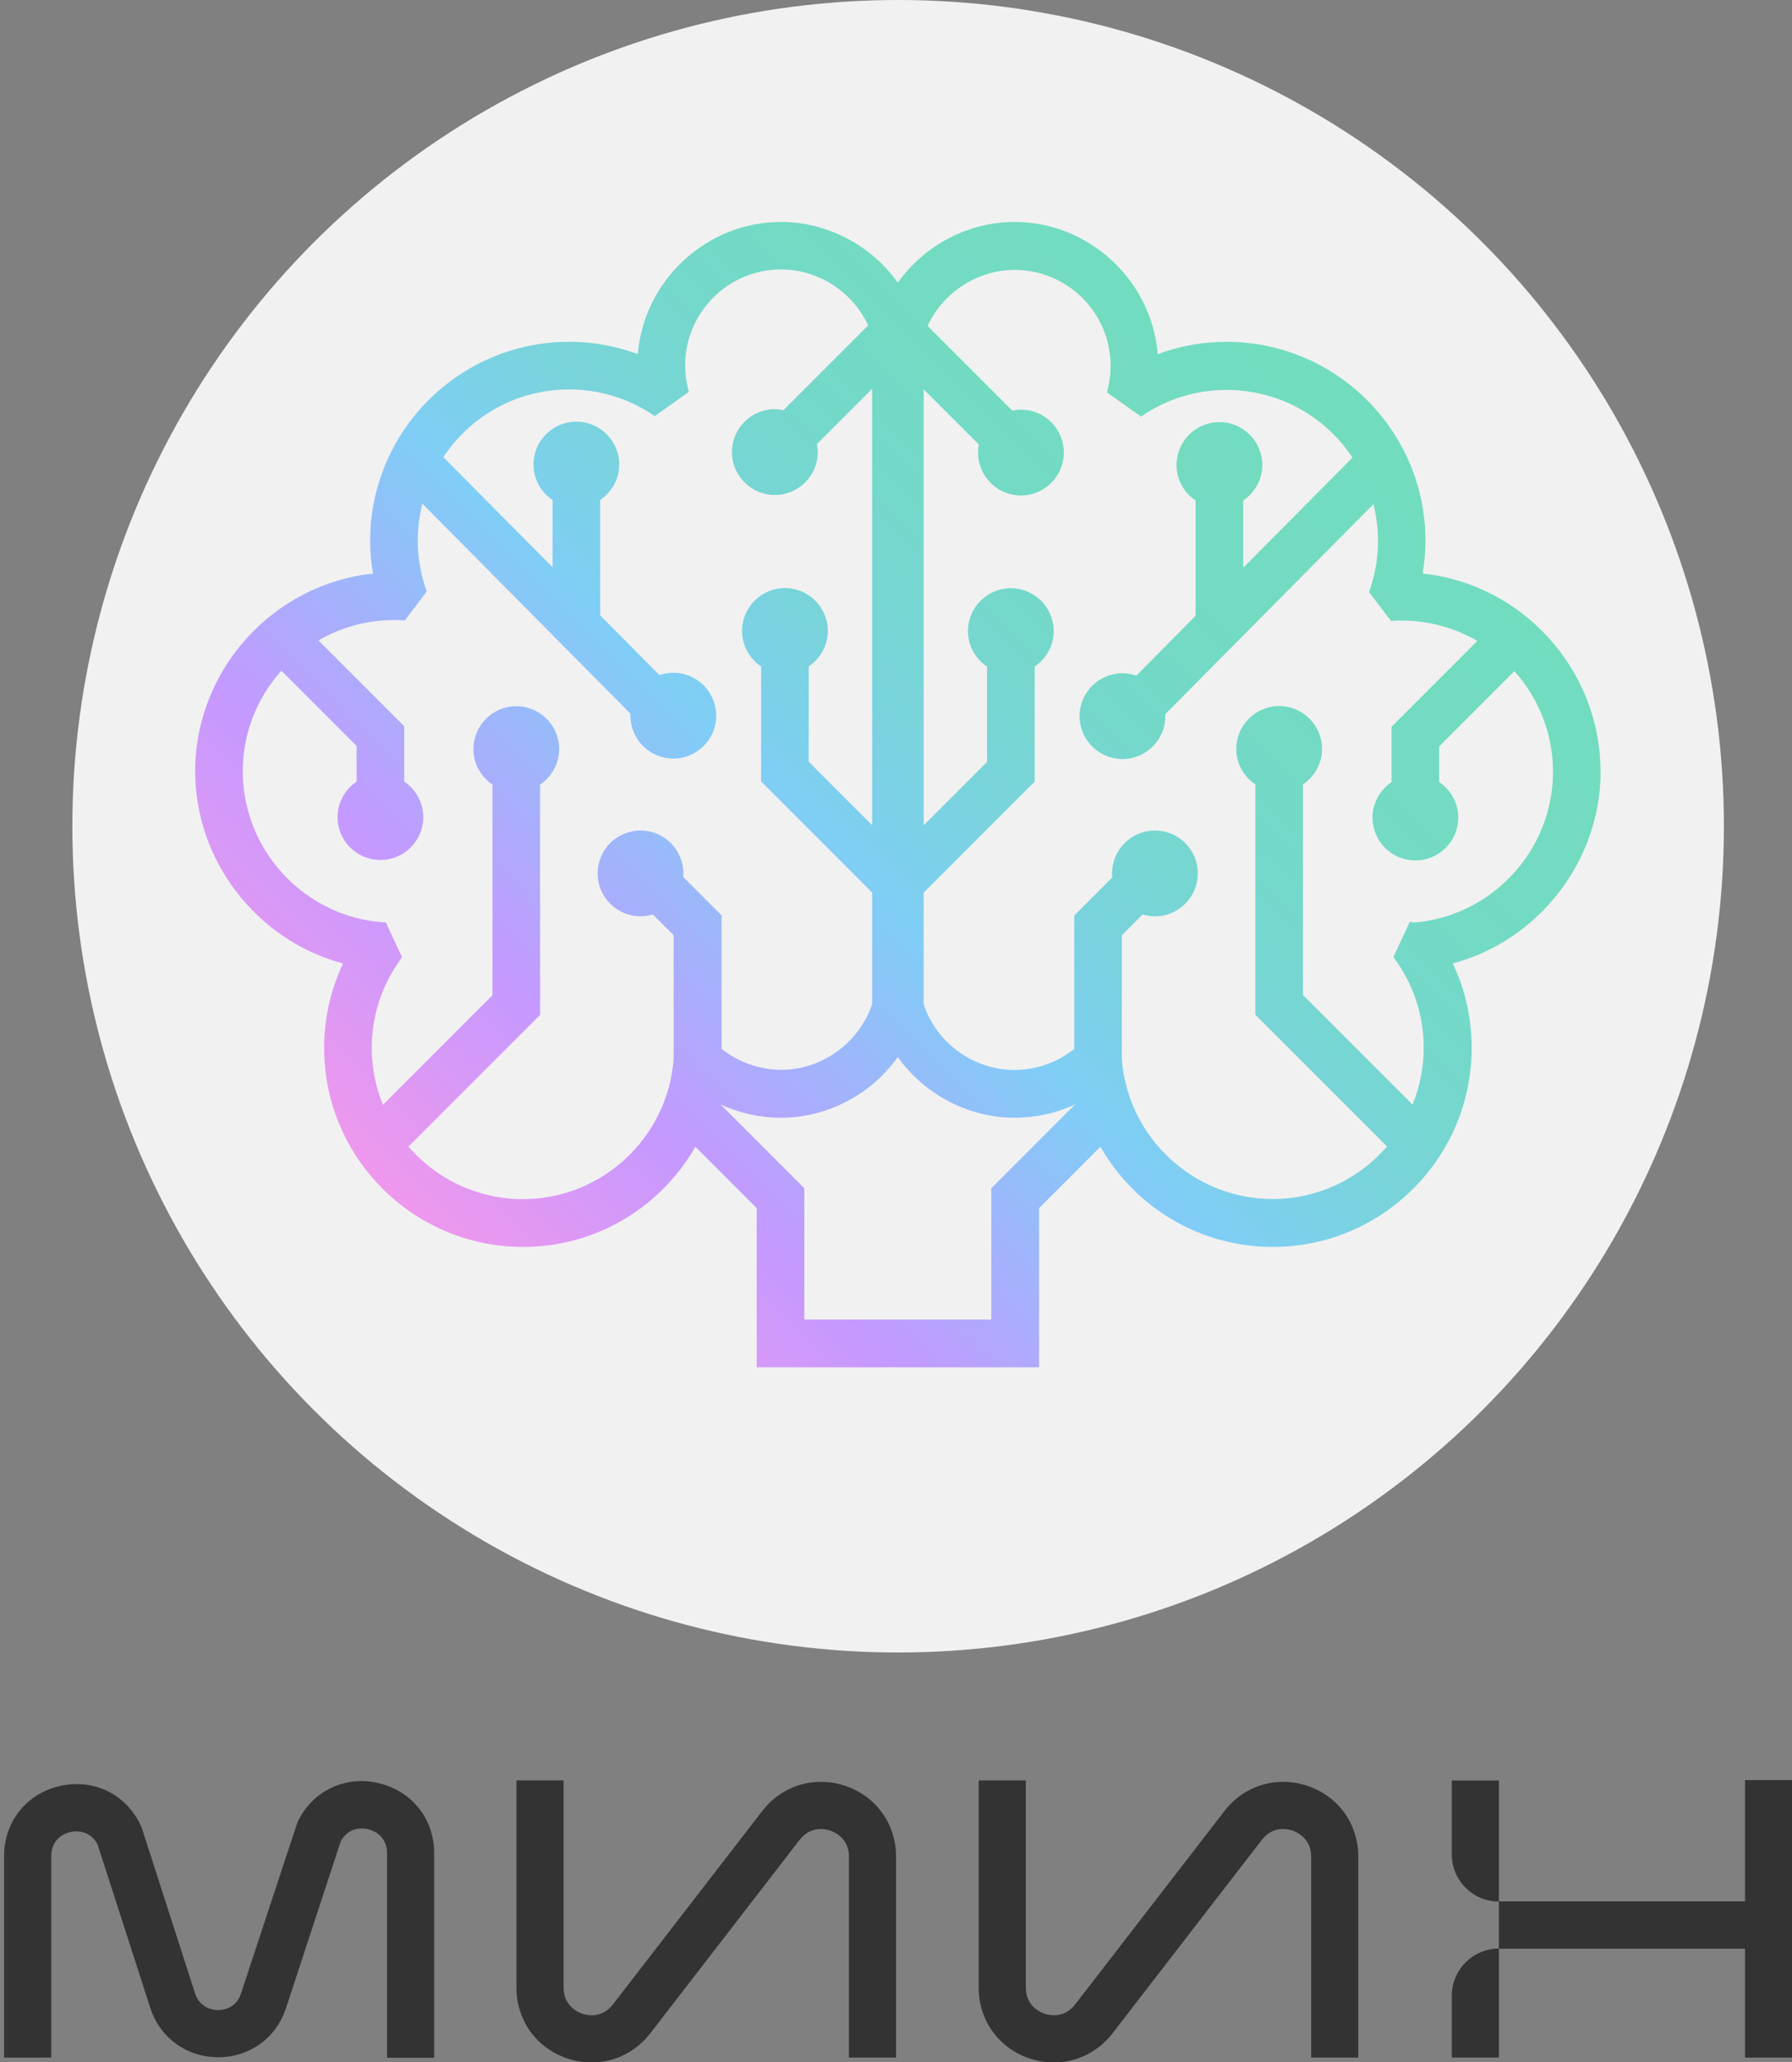
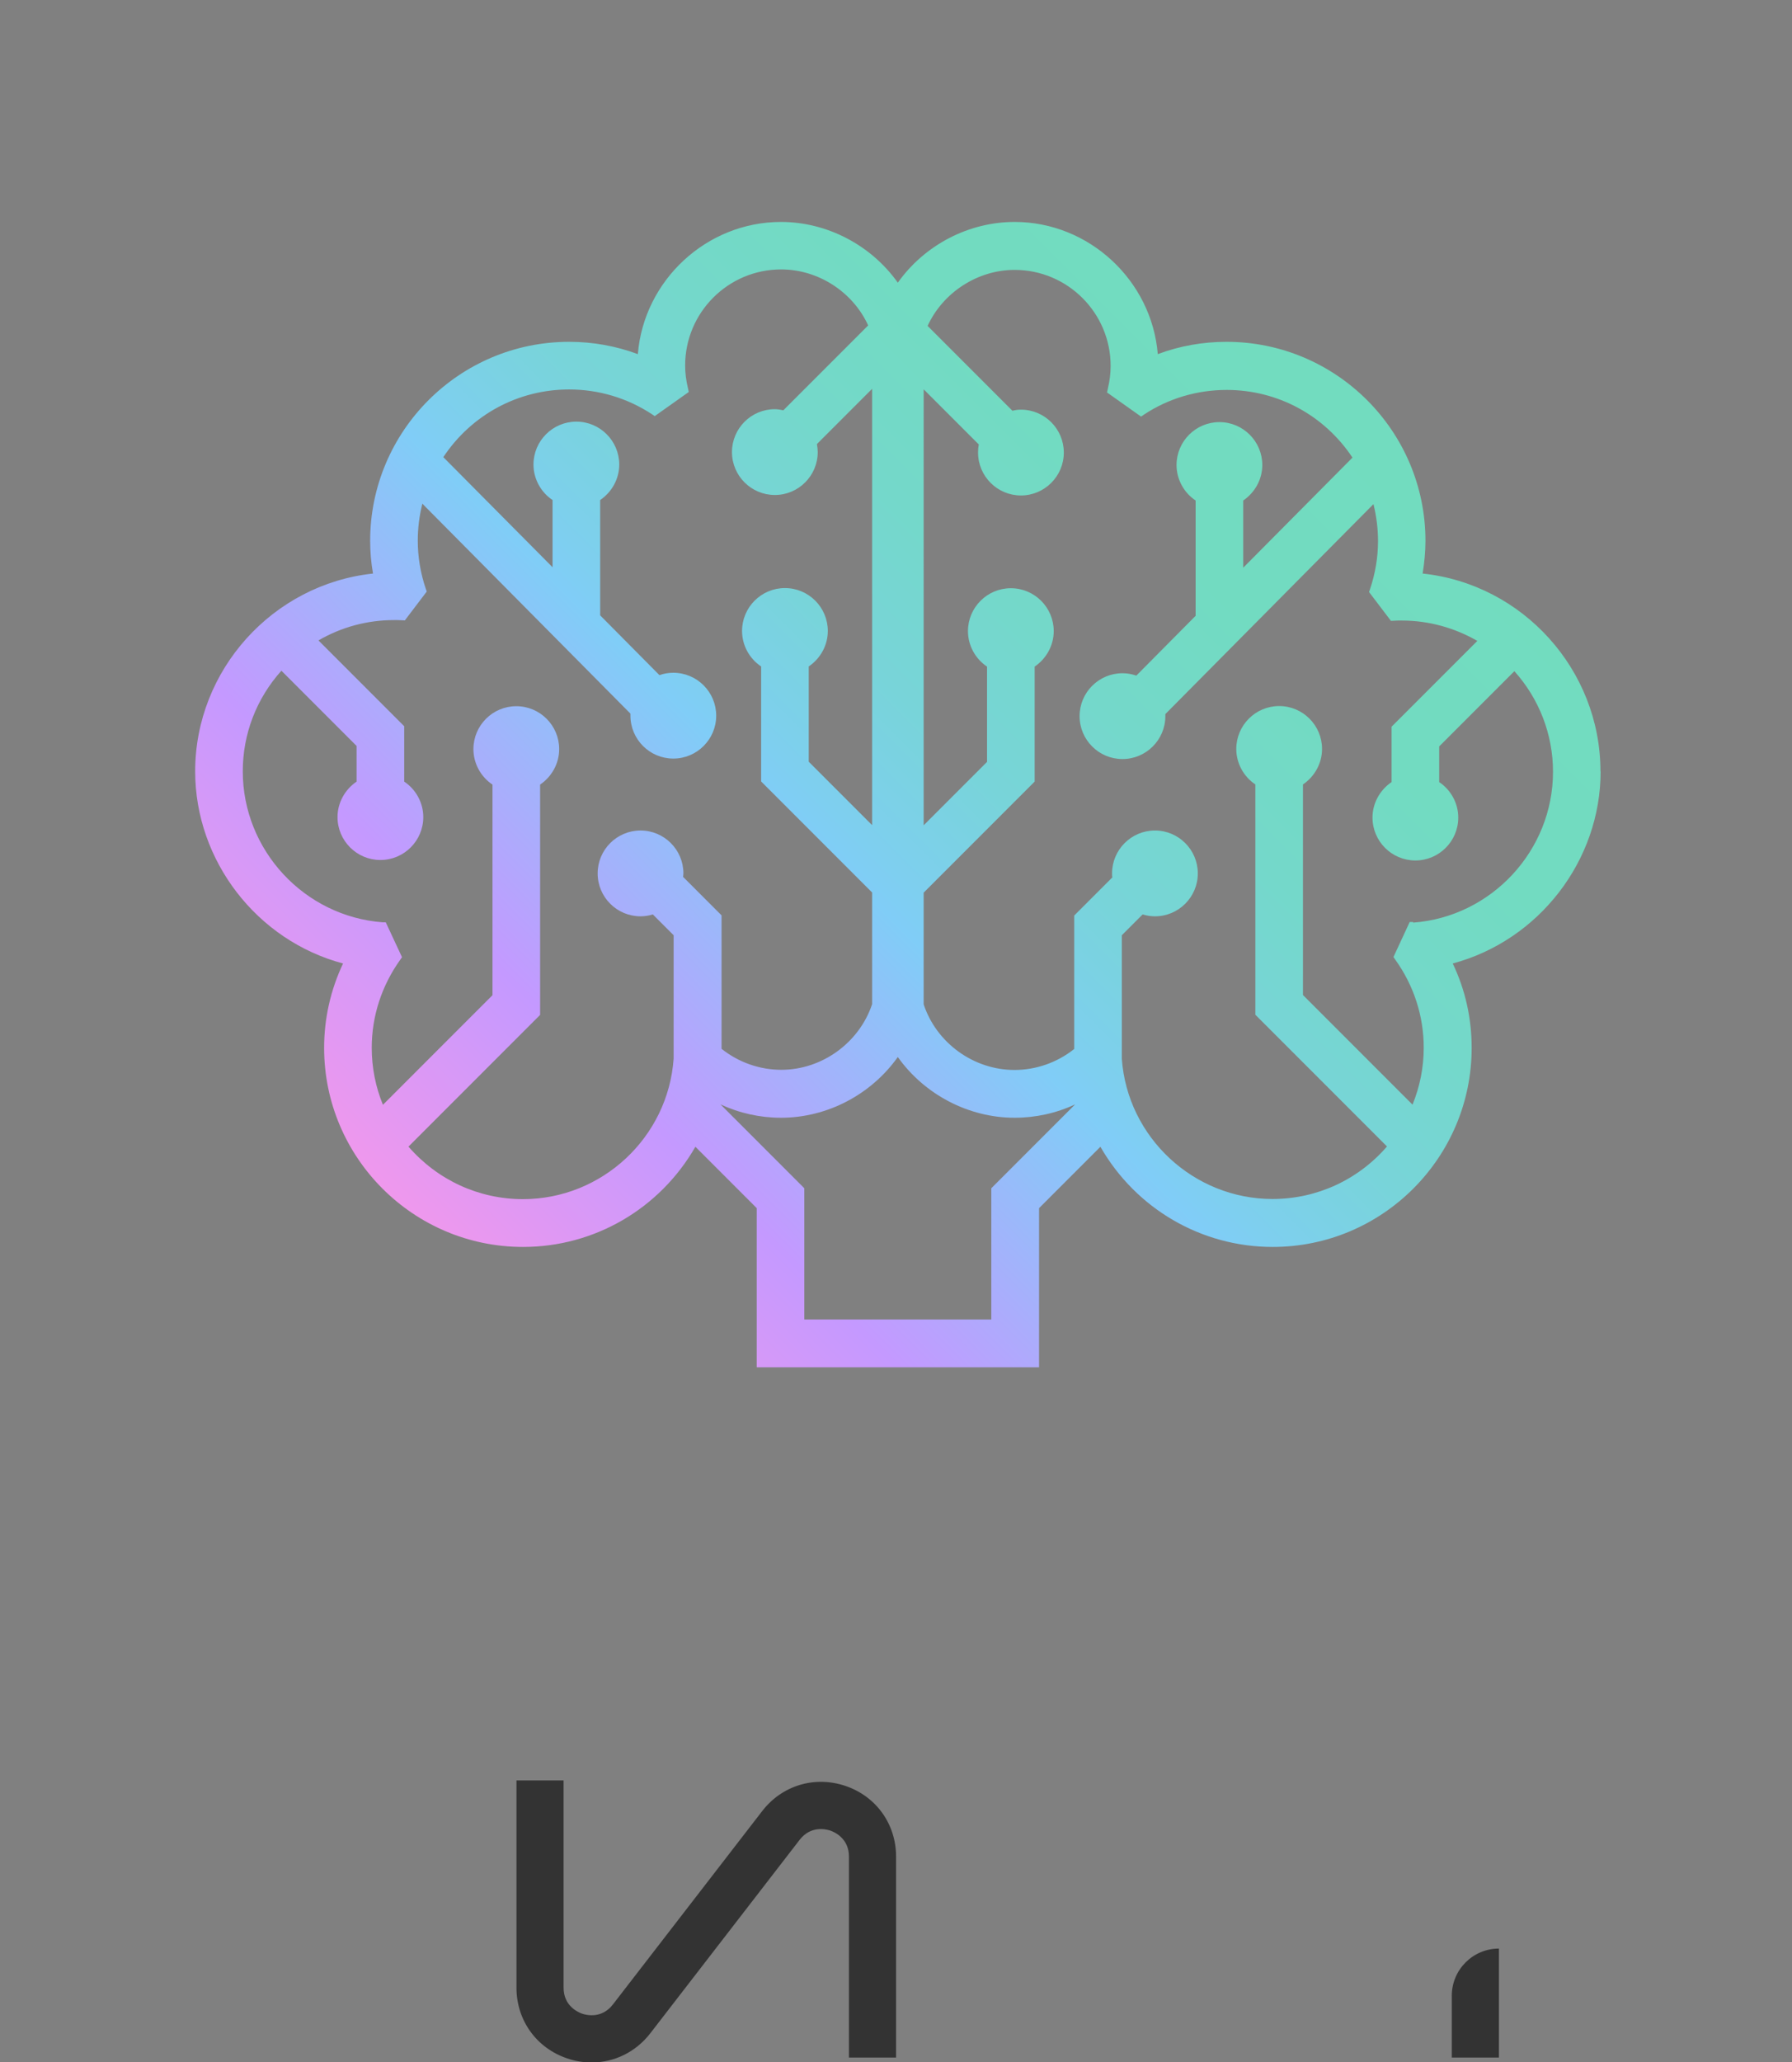
<svg xmlns="http://www.w3.org/2000/svg" id="Layer_1" data-name="Layer 1" viewBox="0 0 113.67 130.74">
  <rect x="0" y="0" width="113.67" height="130.74" fill="#808080" stroke="none" />
  <defs>
    <style> .cls-1 { fill: #f1f1f1; } .cls-2 { fill: #333; } .cls-3 { fill: url(#_Безымянный_градиент); } </style>
    <linearGradient id="_Безымянный_градиент" data-name="Безымянный градиент" x1="372.09" y1="5767.57" x2="428.31" y2="5711.35" gradientTransform="translate(-343.25 -5687.64)" gradientUnits="userSpaceOnUse">
      <stop offset="0" stop-color="#ef98ed" />
      <stop offset=".19" stop-color="#c499ff" />
      <stop offset=".44" stop-color="#80cdf7" />
      <stop offset=".47" stop-color="#7ecfef" />
      <stop offset=".57" stop-color="#78d4d9" />
      <stop offset=".68" stop-color="#74d8ca" />
      <stop offset=".81" stop-color="#72dbc1" />
      <stop offset="1" stop-color="#72dcbf" />
    </linearGradient>
  </defs>
  <g>
-     <circle class="cls-1" cx="56.97" cy="52.38" r="52.38" />
    <path class="cls-3" d="M101.52,48.9c0-6.43-4.92-11.87-11.28-12.54,.11-.68,.18-1.38,.18-2.07,0-6.96-5.66-12.62-12.62-12.62-1.5,0-2.97,.26-4.36,.78-.38-4.66-4.35-8.38-9.08-8.38-2.92,0-5.71,1.46-7.41,3.85-1.7-2.39-4.5-3.85-7.41-3.85-4.73,0-8.7,3.71-9.08,8.38-1.4-.52-2.86-.78-4.36-.78-6.96,0-12.62,5.66-12.62,12.62,0,.69,.06,1.38,.18,2.07-6.35,.68-11.28,6.11-11.28,12.54,0,5.67,3.92,10.73,9.38,12.18-.79,1.68-1.2,3.48-1.2,5.35,0,6.96,5.66,12.62,12.62,12.62,4.53,0,8.67-2.42,10.93-6.35l3.89,3.89v10.09h17.91v-10.09l3.89-3.89c2.26,3.93,6.4,6.35,10.93,6.35,6.96,0,12.62-5.66,12.62-12.62,0-1.87-.4-3.67-1.2-5.35,5.46-1.46,9.38-6.51,9.38-12.18h0Zm-58.19,6.72c0-.08,.02-.16,.02-.25,0-1.5-1.22-2.72-2.72-2.72s-2.72,1.22-2.72,2.72,1.22,2.72,2.72,2.72c.26,0,.53-.04,.78-.12l1.32,1.32v7.82c-.35,5-4.55,8.91-9.56,8.91-2.8,0-5.42-1.21-7.26-3.33l8.35-8.35v-14.6c.75-.51,1.21-1.35,1.21-2.25,0-1.5-1.22-2.72-2.72-2.72s-2.72,1.22-2.72,2.72c0,.9,.46,1.75,1.21,2.25v13.35l-6.95,6.95c-.47-1.15-.71-2.37-.71-3.61,0-2.01,.63-3.94,1.81-5.59l.11-.16-1.03-2.21h-.2c-4.98-.38-8.87-4.58-8.87-9.57,0-2.36,.86-4.61,2.45-6.38l4.77,4.77v2.26c-.75,.51-1.21,1.35-1.21,2.25,0,1.5,1.22,2.72,2.72,2.72s2.72-1.22,2.72-2.72c0-.9-.46-1.75-1.21-2.25v-3.51l-5.44-5.44c1.46-.85,3.11-1.29,4.79-1.29,.08,0,.17,0,.25,0l.44,.02,1.39-1.83-.06-.17c-.34-1-.51-2.03-.51-3.06,0-.79,.1-1.57,.29-2.34l13.2,13.31v.13c0,1.5,1.22,2.72,2.72,2.72s2.72-1.22,2.72-2.72-1.22-2.72-2.72-2.72c-.3,0-.6,.05-.88,.15l-3.76-3.79v-7.31c.75-.51,1.21-1.35,1.21-2.25,0-1.5-1.22-2.72-2.72-2.72s-2.72,1.22-2.72,2.72c0,.9,.46,1.75,1.21,2.25v4.26l-6.93-6.98c1.79-2.69,4.75-4.29,7.98-4.29,1.87,0,3.68,.54,5.24,1.56l.19,.13,2.16-1.53-.05-.23c-.12-.5-.18-.98-.18-1.45,0-3.36,2.73-6.09,6.09-6.09,2.34,0,4.54,1.41,5.52,3.55l-5.38,5.38c-.19-.04-.37-.07-.54-.07-1.5,0-2.72,1.22-2.72,2.72s1.22,2.72,2.72,2.72,2.72-1.22,2.72-2.72c0-.16-.02-.33-.05-.51l3.5-3.5v27.66l-4.02-4.02v-6.04c.75-.51,1.21-1.35,1.21-2.25,0-1.5-1.22-2.72-2.72-2.72s-2.72,1.22-2.72,2.72c0,.9,.46,1.75,1.21,2.25v7.29l7.04,7.04v7.08c-.82,2.45-3.18,4.16-5.76,4.16-1.37,0-2.71-.47-3.79-1.33v-8.46l-2.42-2.42h-.02Zm19.55,19.71v8.32h-11.86v-8.32l-5.32-5.32c1.2,.56,2.51,.85,3.84,.85,2.92,0,5.71-1.46,7.41-3.85,1.7,2.39,4.5,3.85,7.41,3.85,1.33,0,2.65-.29,3.84-.85l-5.32,5.32h0Zm26.74-16.88h-.2l-1.03,2.22,.11,.16c1.18,1.64,1.81,3.58,1.81,5.59,0,1.24-.24,2.45-.71,3.61l-6.95-6.95v-13.35c.75-.51,1.21-1.35,1.21-2.25,0-1.5-1.22-2.72-2.72-2.72s-2.72,1.22-2.72,2.72c0,.9,.46,1.75,1.21,2.25v14.6l8.35,8.35c-1.83,2.12-4.46,3.33-7.26,3.33-5.01,0-9.2-3.91-9.56-8.88v-7.84l1.32-1.32c.26,.08,.52,.12,.78,.12,1.5,0,2.72-1.22,2.72-2.72s-1.22-2.72-2.72-2.72-2.72,1.22-2.72,2.72c0,.09,0,.18,.02,.25l-2.42,2.42v8.46c-1.08,.86-2.42,1.33-3.79,1.33-2.59,0-4.95-1.71-5.76-4.16v-7.08l7.04-7.04v-7.29c.75-.51,1.21-1.35,1.21-2.25,0-1.5-1.22-2.72-2.72-2.72s-2.72,1.22-2.72,2.72c0,.9,.46,1.75,1.21,2.25v6.04l-4.02,4.02V24.68l3.5,3.5c-.04,.18-.05,.34-.05,.51,0,1.5,1.22,2.72,2.72,2.72s2.72-1.22,2.72-2.72-1.22-2.72-2.72-2.72c-.18,0-.35,.02-.54,.07l-5.38-5.38c.98-2.13,3.18-3.55,5.52-3.55,3.36,0,6.09,2.73,6.09,6.09,0,.47-.06,.95-.18,1.45l-.05,.23,2.16,1.53,.19-.13c1.56-1.03,3.38-1.56,5.24-1.56,3.23,0,6.19,1.6,7.98,4.29l-6.93,6.98v-4.26c.75-.51,1.21-1.35,1.21-2.25,0-1.5-1.22-2.72-2.72-2.72s-2.72,1.22-2.72,2.72c0,.9,.46,1.75,1.21,2.25v7.31l-3.76,3.79c-.29-.1-.59-.15-.88-.15-1.5,0-2.72,1.22-2.72,2.72s1.22,2.72,2.72,2.72,2.72-1.22,2.72-2.72v-.13l13.2-13.31c.19,.76,.29,1.55,.29,2.34,0,1.03-.17,2.05-.51,3.06l-.06,.17,1.39,1.83,.44-.02c.08,0,.16,0,.25,0,1.69,0,3.33,.45,4.79,1.29l-5.44,5.44v3.51c-.75,.51-1.21,1.35-1.21,2.25,0,1.5,1.22,2.72,2.72,2.72s2.72-1.22,2.72-2.72c0-.9-.46-1.75-1.21-2.25v-2.26l4.77-4.77c1.58,1.76,2.45,4.02,2.45,6.38,0,4.99-3.9,9.19-8.87,9.56h0v-.03Z" />
  </g>
  <g>
-     <path class="cls-2" d="M23.98,113.03c-2.12-.48-4.18,.52-5.11,2.49l-3.58,10.85c-.32,.98-1.19,1.06-1.46,1.06h0c-.26,0-1.14-.08-1.46-1.07l-3.37-10.46-.07-.17c-.92-1.98-2.98-2.99-5.11-2.51-2.13,.47-3.56,2.26-3.56,4.44v12.78H3.25v-12.78c0-.92,.63-1.39,1.22-1.52,.57-.13,1.32,.02,1.72,.79l3.34,10.35c.61,1.9,2.3,3.13,4.29,3.14h.02c1.99,0,3.68-1.22,4.3-3.11l3.47-10.57c.4-.77,1.15-.91,1.72-.78,.59,.13,1.22,.6,1.22,1.52v12.97h2.99v-12.97c0-2.17-1.42-3.96-3.55-4.44h0Z" />
    <path class="cls-2" d="M53.63,113.22c-1.95-.66-4.02-.04-5.28,1.59l-9.47,12.26c-.71,.92-1.67,.68-1.95,.59-.28-.1-1.18-.5-1.18-1.65v-13.14h-2.99v13.14c0,2.06,1.26,3.82,3.21,4.48,.52,.18,1.05,.26,1.56,.26,1.43,0,2.79-.65,3.72-1.85l9.47-12.26c.71-.92,1.67-.68,1.95-.59,.28,.1,1.18,.5,1.18,1.65v12.74h2.99v-12.74c0-2.06-1.26-3.82-3.21-4.48h0Z" />
-     <path class="cls-2" d="M82.95,113.22c-1.95-.66-4.02-.04-5.28,1.59l-9.47,12.26c-.71,.92-1.67,.68-1.95,.59-.28-.1-1.18-.5-1.18-1.65v-13.14h-2.99v13.14c0,2.06,1.26,3.82,3.21,4.48,.52,.18,1.05,.26,1.56,.26,1.43,0,2.79-.65,3.72-1.85l9.47-12.26c.71-.92,1.67-.68,1.95-.59,.28,.1,1.18,.5,1.18,1.65v12.74h2.99v-12.74c0-2.06-1.26-3.82-3.21-4.48h0Z" />
    <g>
      <path class="cls-2" d="M92.09,130.44h2.99v-6.91h0c-1.65,0-2.99,1.34-2.99,2.99v3.92Z" />
-       <polygon class="cls-2" points="110.69 112.85 110.69 120.54 95.08 120.54 95.08 123.54 110.69 123.54 110.69 130.44 113.67 130.44 113.67 112.85 110.69 112.85" />
-       <path class="cls-2" d="M92.09,112.87v4.69c0,1.65,1.34,2.99,2.99,2.99h0v-7.67h-2.99Z" />
    </g>
  </g>
</svg>